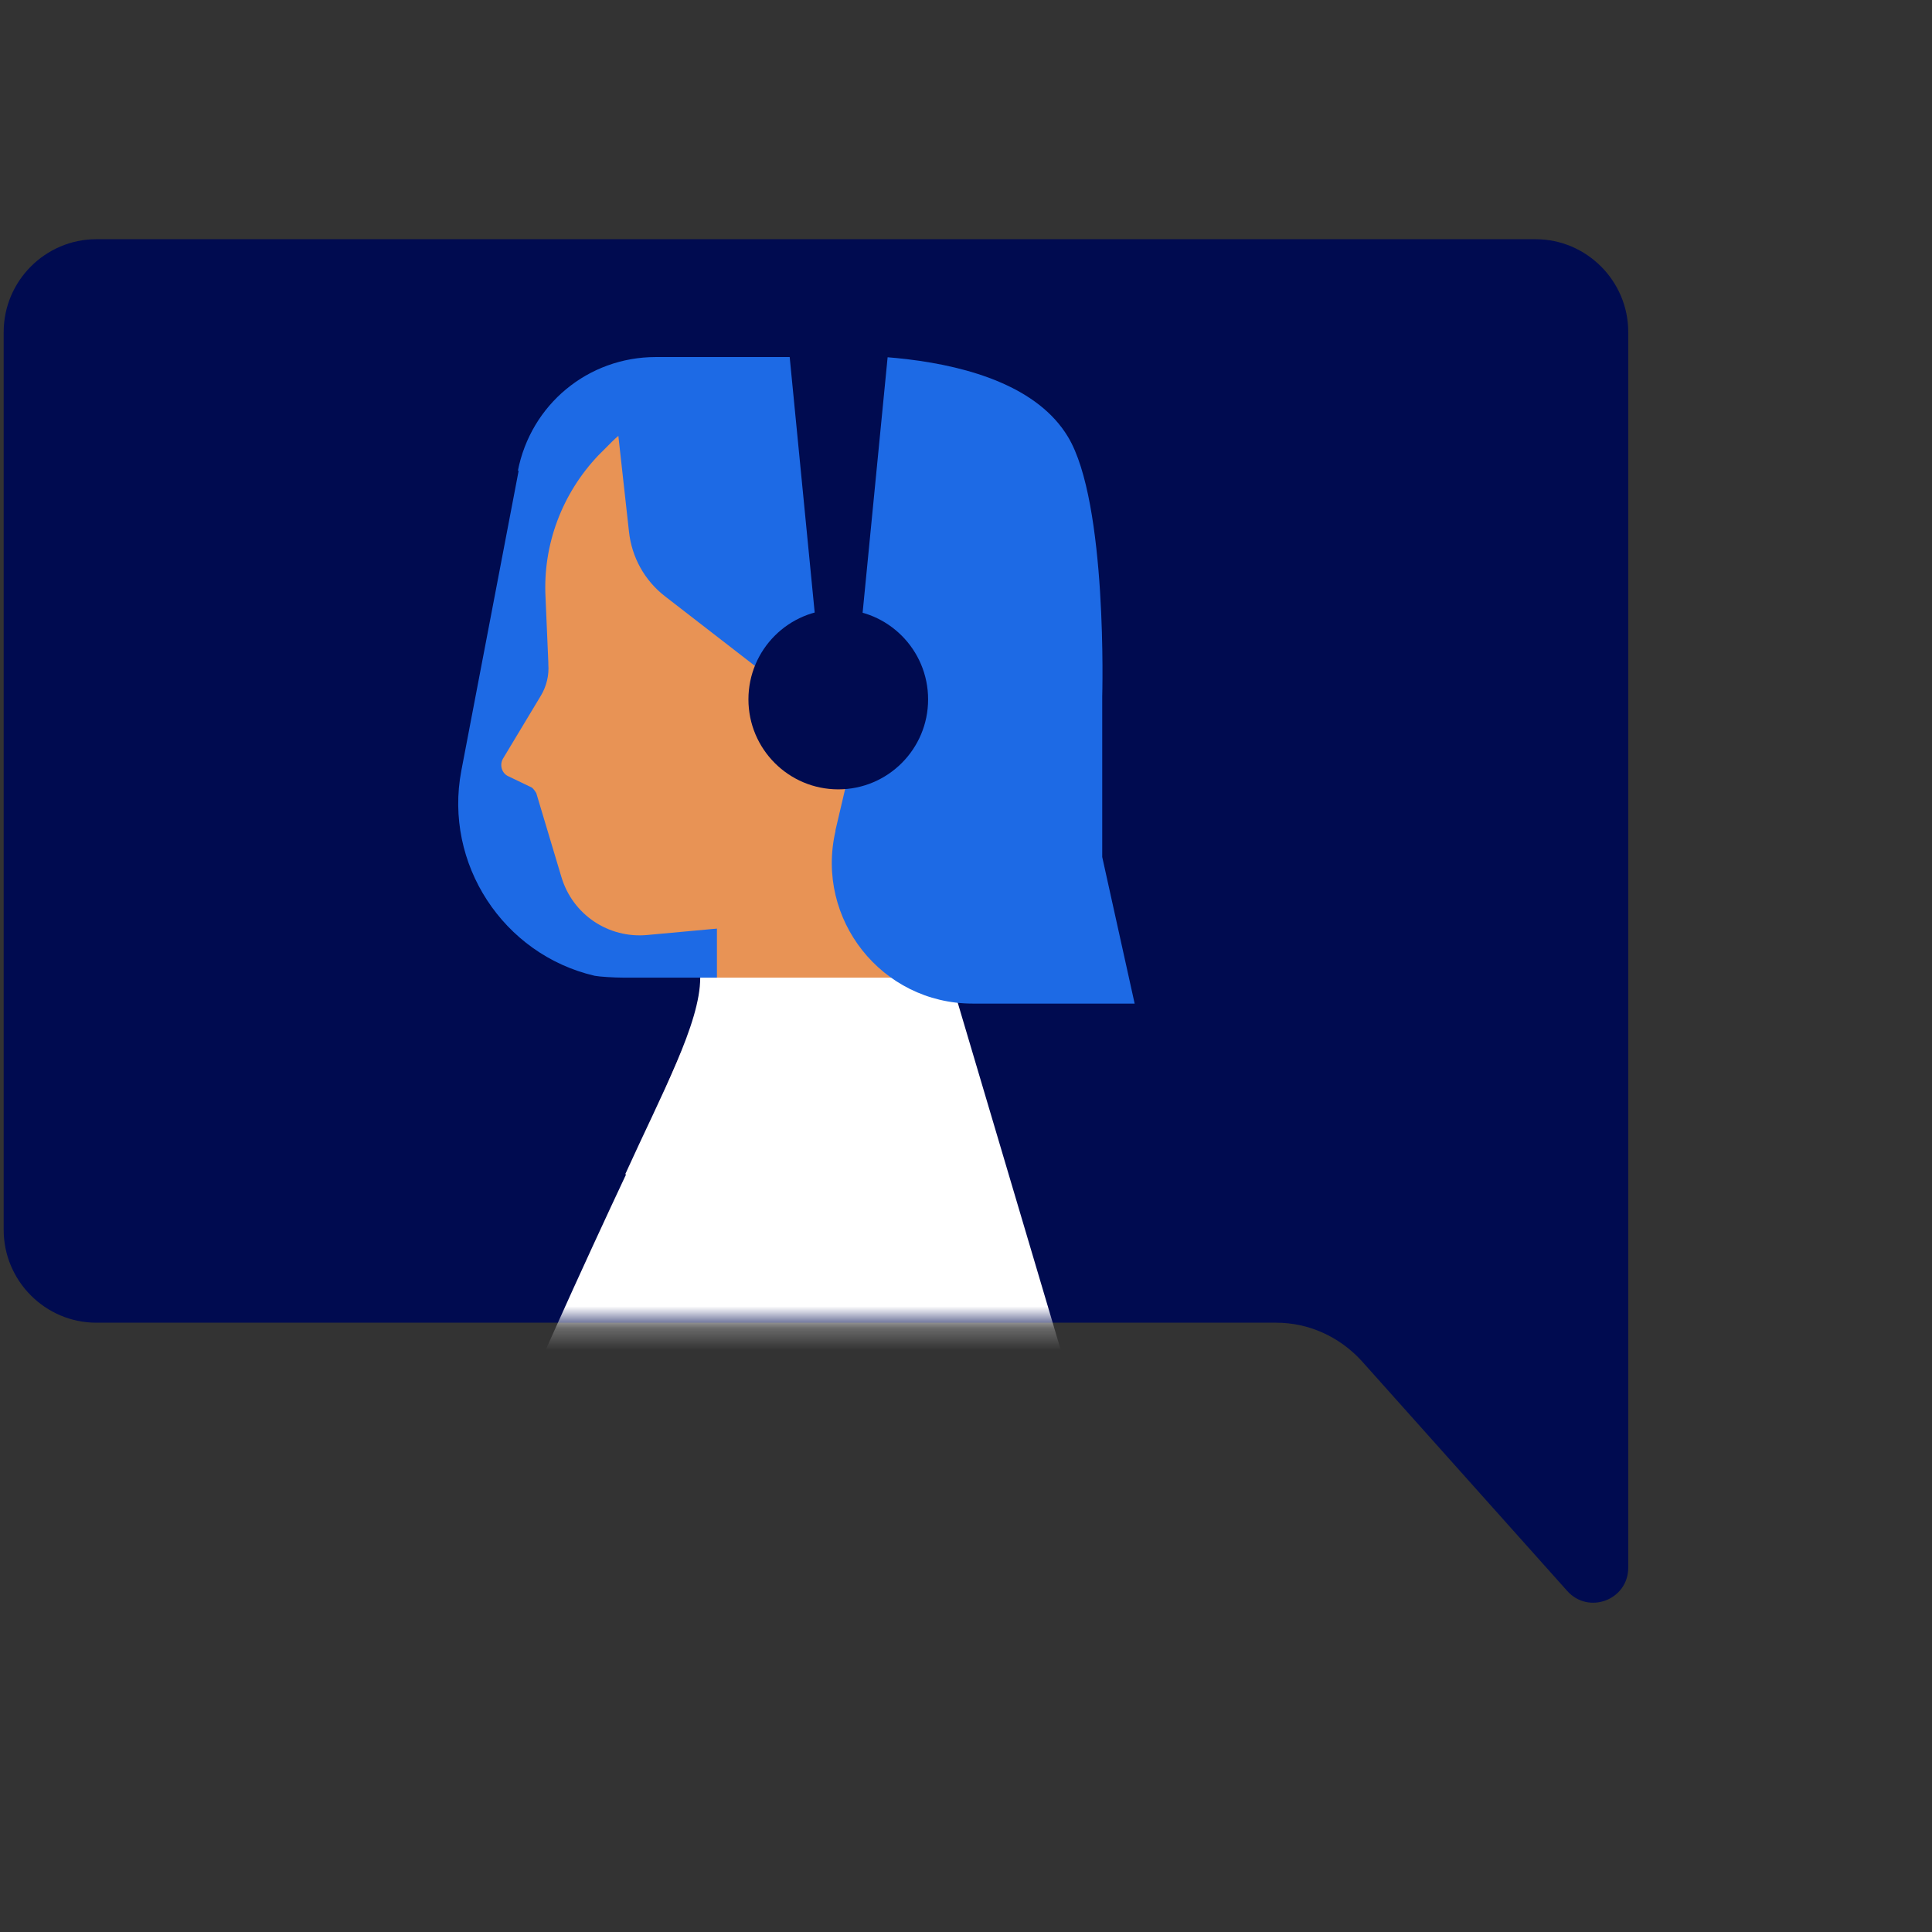
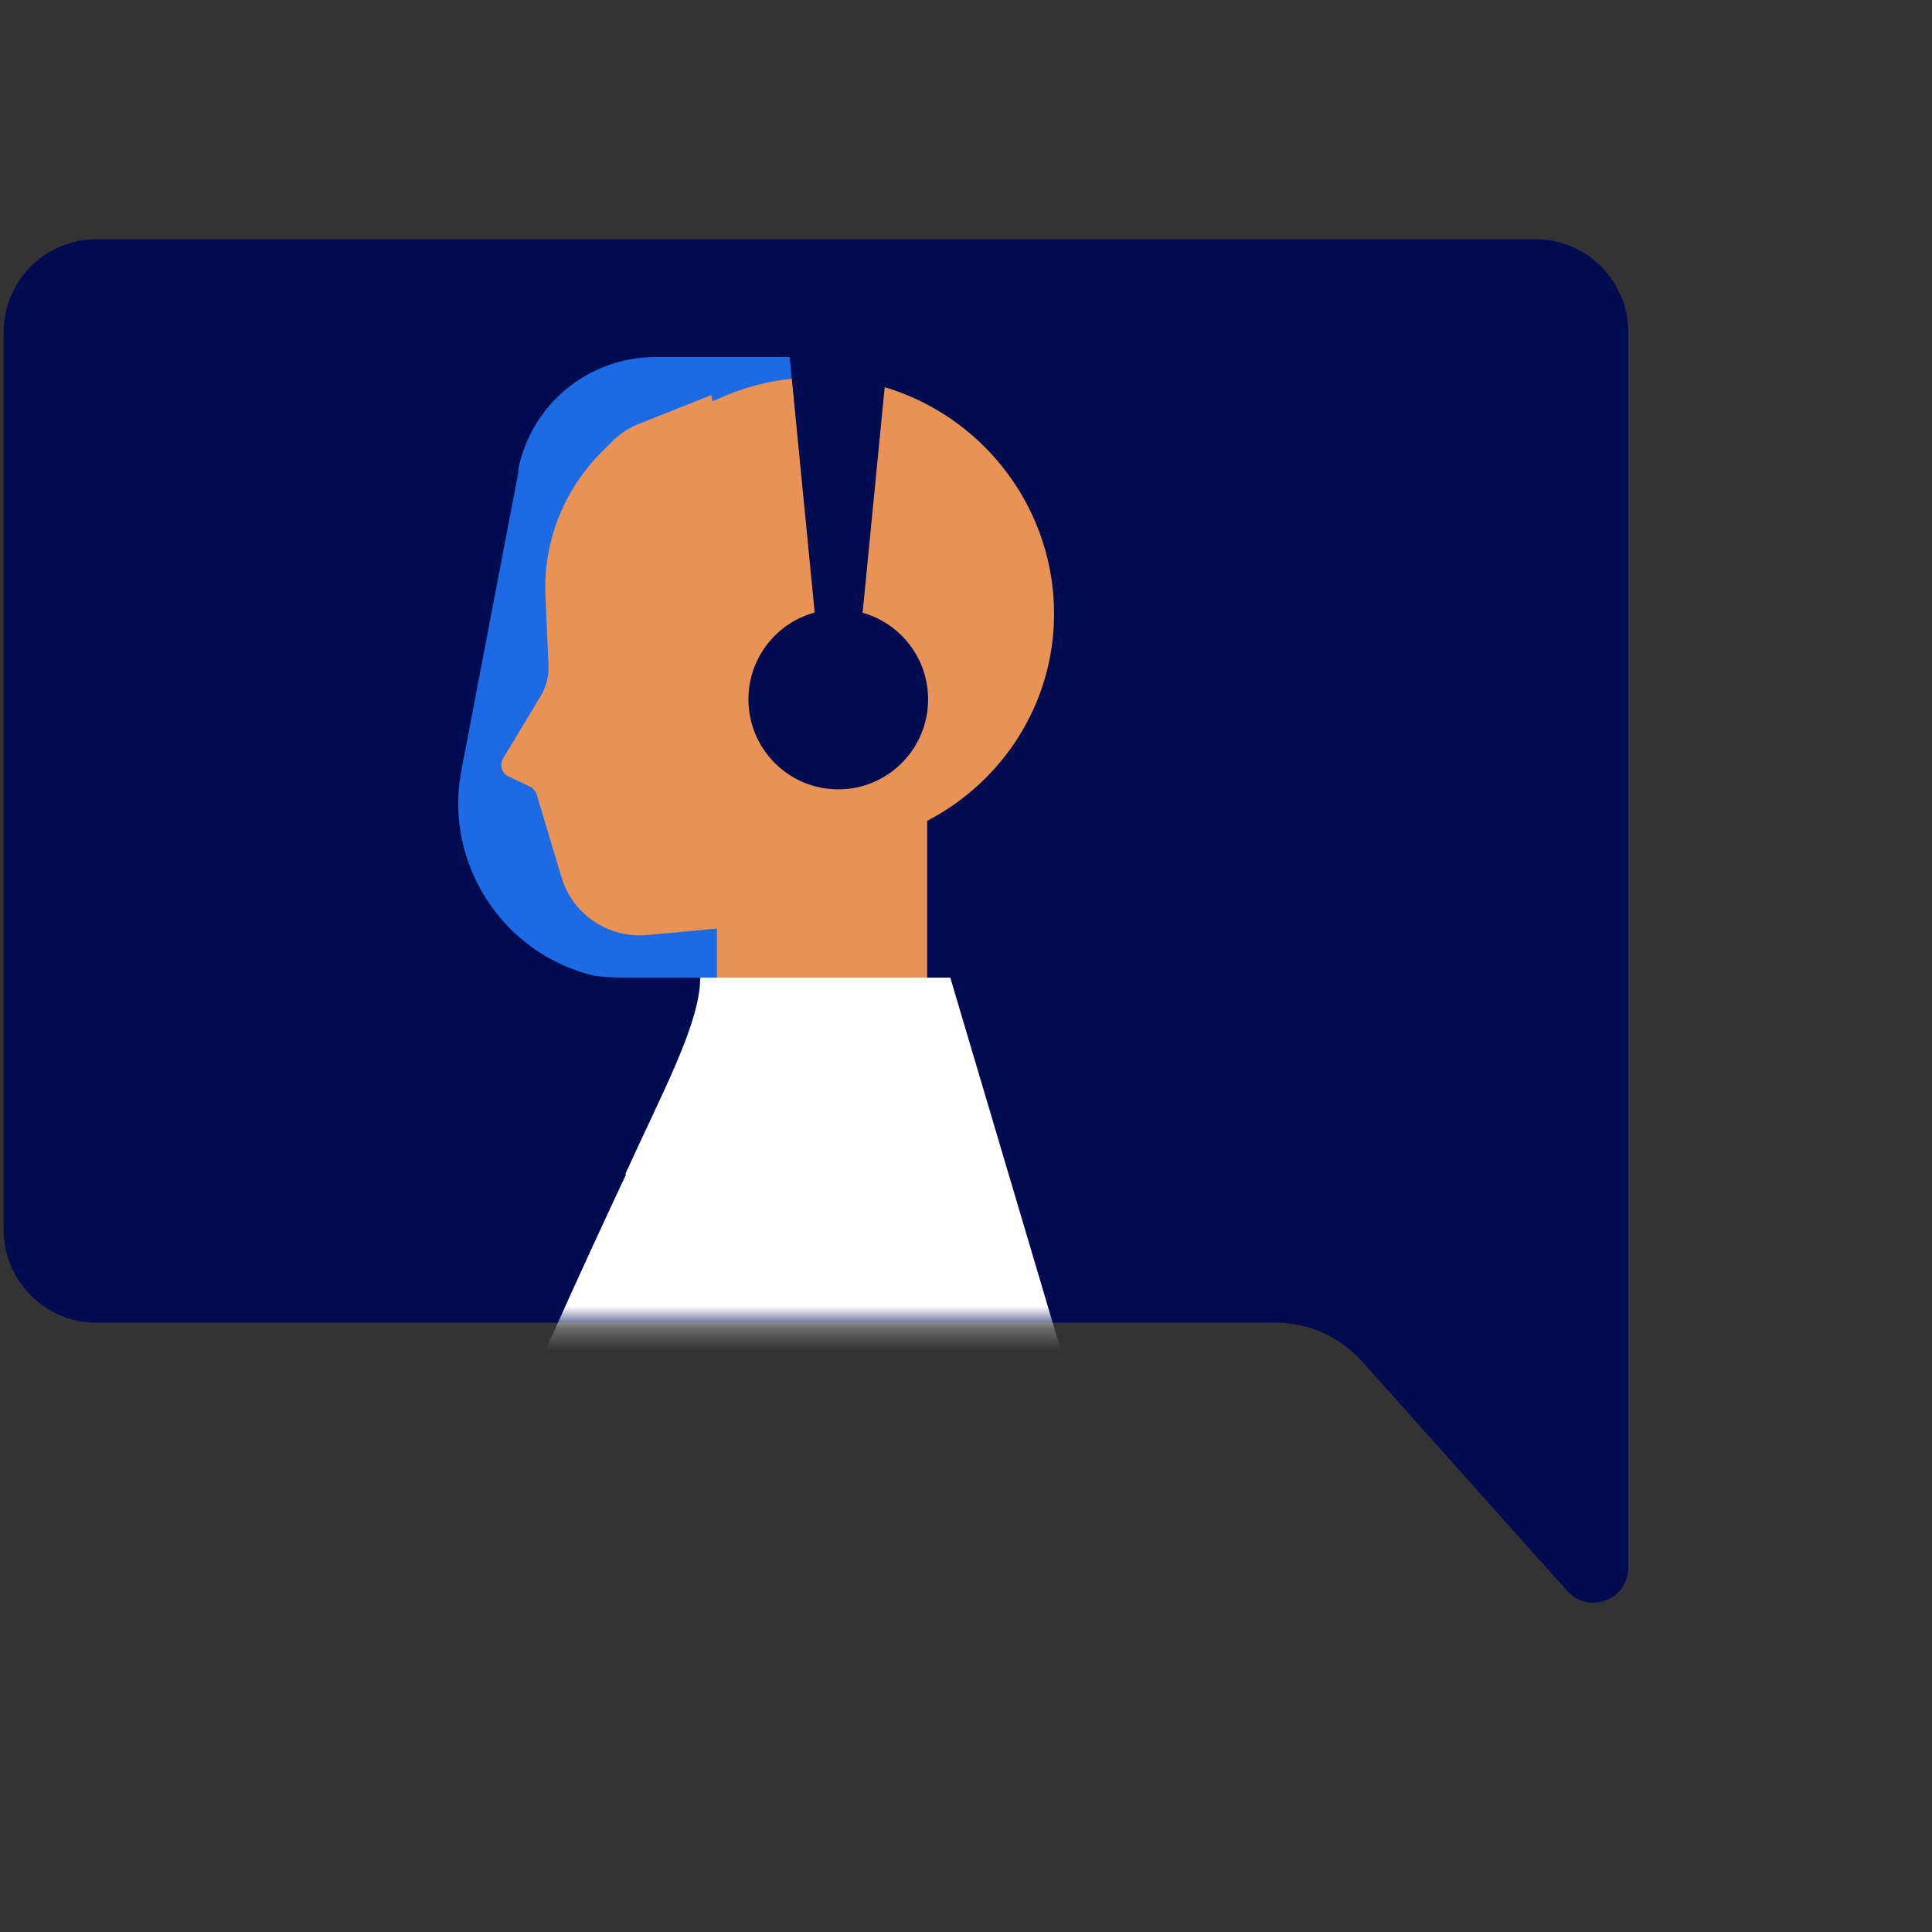
<svg xmlns="http://www.w3.org/2000/svg" width="88" height="88" viewBox="0 0 88 88" fill="none">
  <rect x="0" y="0" width="88" height="88" fill="#333333" stroke="none" />
  <path d="M4.344 10.896H69.945C72.265 10.896 74.164 12.797 74.164 15.121V71.402C74.164 72.881 72.35 73.557 71.379 72.459L62.014 61.98C61.002 60.881 59.609 60.247 58.133 60.247H4.387C2.066 60.247 0.168 58.346 0.168 56.022V15.121C0.168 12.797 2.066 10.896 4.387 10.896H4.344Z" fill="#000B50" />
  <mask id="mask0_435_7625" style="mask-type:luminance" maskUnits="userSpaceOnUse" x="0" y="10" width="75" height="64">
    <path d="M4.348 10.896H69.949C72.269 10.896 74.168 12.797 74.168 15.121V71.402C74.168 72.881 72.354 73.557 71.383 72.459L62.018 61.98C61.005 60.881 59.613 60.247 58.137 60.247H4.391C2.07 60.247 0.172 58.346 0.172 56.022V15.121C0.172 12.797 2.07 10.896 4.391 10.896H4.348Z" fill="white" />
  </mask>
  <g mask="url(#mask0_435_7625)">
    <path d="M23.628 21.418L21.012 35.108C20.21 39.333 22.91 43.474 27.087 44.446C27.298 44.488 27.973 44.53 28.395 44.53H38.73C41.093 44.572 42.527 42.206 41.135 40.263L39.701 25.812C39.658 25.221 39.701 24.671 39.785 24.08L40.291 21.206C40.755 18.629 38.73 16.263 36.115 16.263H29.871C26.791 16.263 24.176 18.418 23.585 21.46L23.628 21.418Z" fill="#1D6AE5" />
    <path fill-rule="evenodd" clip-rule="evenodd" d="M32.613 37.515C28.985 35.783 26.496 32.064 26.496 27.797C26.496 21.881 31.348 17.149 37.296 17.191C43.244 17.233 48.011 22.093 48.011 27.966C48.011 32.064 45.649 35.614 42.232 37.388V46.557H32.655V37.473L32.613 37.515Z" fill="#E89355" />
-     <path d="M37.129 59.236L43.372 44.743L32.193 45.25L26.16 59.109L37.129 59.236Z" fill="#E89355" />
    <path d="M24.975 30.164L24.848 27.206C24.722 24.798 25.608 22.474 27.253 20.742L27.886 20.108C28.223 19.77 28.645 19.474 29.109 19.305L32.4 17.995L34.72 29.023L36.703 39.249C36.998 40.685 35.986 41.995 34.551 42.122L29.489 42.587C27.717 42.756 26.072 41.657 25.565 39.925L24.426 36.122C24.426 36.122 24.3 35.911 24.215 35.868L23.161 35.361C22.865 35.235 22.739 34.854 22.908 34.559L24.637 31.685C24.89 31.263 25.017 30.756 24.975 30.249V30.164Z" fill="#E89355" />
    <path d="M38.139 35.827C38.768 35.827 39.278 35.316 39.278 34.686C39.278 34.056 38.768 33.545 38.139 33.545C37.51 33.545 37 34.056 37 34.686C37 35.316 37.51 35.827 38.139 35.827Z" fill="white" />
    <path d="M28.477 53.488C30.165 49.77 31.894 46.601 31.894 44.531H43.285L54.844 83.488H21.432V80.7L20.799 78.502C19.913 75.587 20.124 72.502 21.305 69.714C23.71 63.883 26.79 57.164 28.519 53.488H28.477Z" fill="white" />
-     <path d="M38.687 29.361C38.518 30.333 39.362 32.91 40.332 33.08C41.302 33.248 42.23 31.516 42.23 29.995C42.399 29.023 41.766 28.094 40.754 27.925C39.784 27.756 38.855 28.389 38.645 29.361H38.687Z" fill="#E89355" />
-     <path d="M38.055 37.811L39.574 31.346C39.954 29.783 37.802 28.938 37.001 30.332C36.579 31.05 35.608 31.262 34.934 30.755L30.293 27.163C29.365 26.445 28.774 25.389 28.648 24.205L27.973 18.121L36.157 16.262C36.157 16.262 45.902 15.332 48.644 19.896C50.458 22.896 50.205 31.727 50.205 31.727V39.036L51.682 45.712H44.299C40.165 45.712 37.127 41.867 38.055 37.853V37.811Z" fill="#1D6AE5" />
    <path d="M39.149 29.361L40.584 14.699H35.816L37.251 29.361H39.149Z" fill="#000B50" />
    <path d="M38.182 35.954C40.442 35.954 42.274 34.119 42.274 31.856C42.274 29.592 40.442 27.757 38.182 27.757C35.922 27.757 34.09 29.592 34.09 31.856C34.09 34.119 35.922 35.954 38.182 35.954Z" fill="#000B50" />
  </g>
</svg>